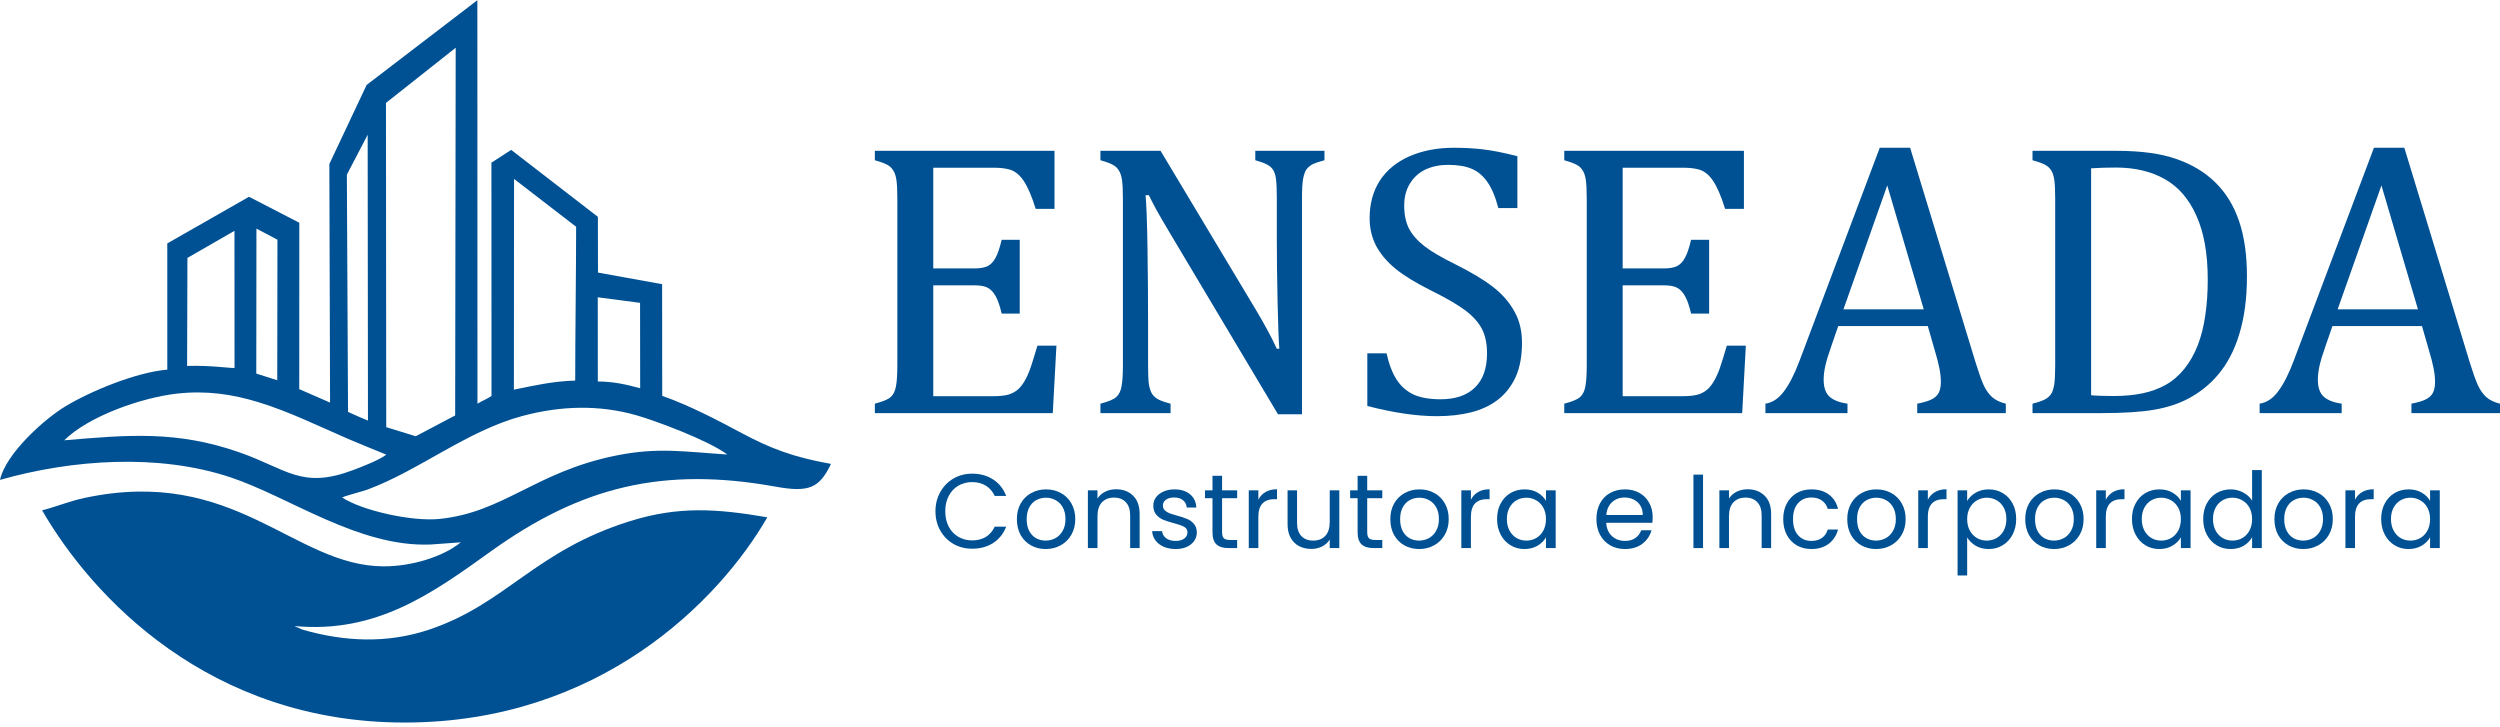
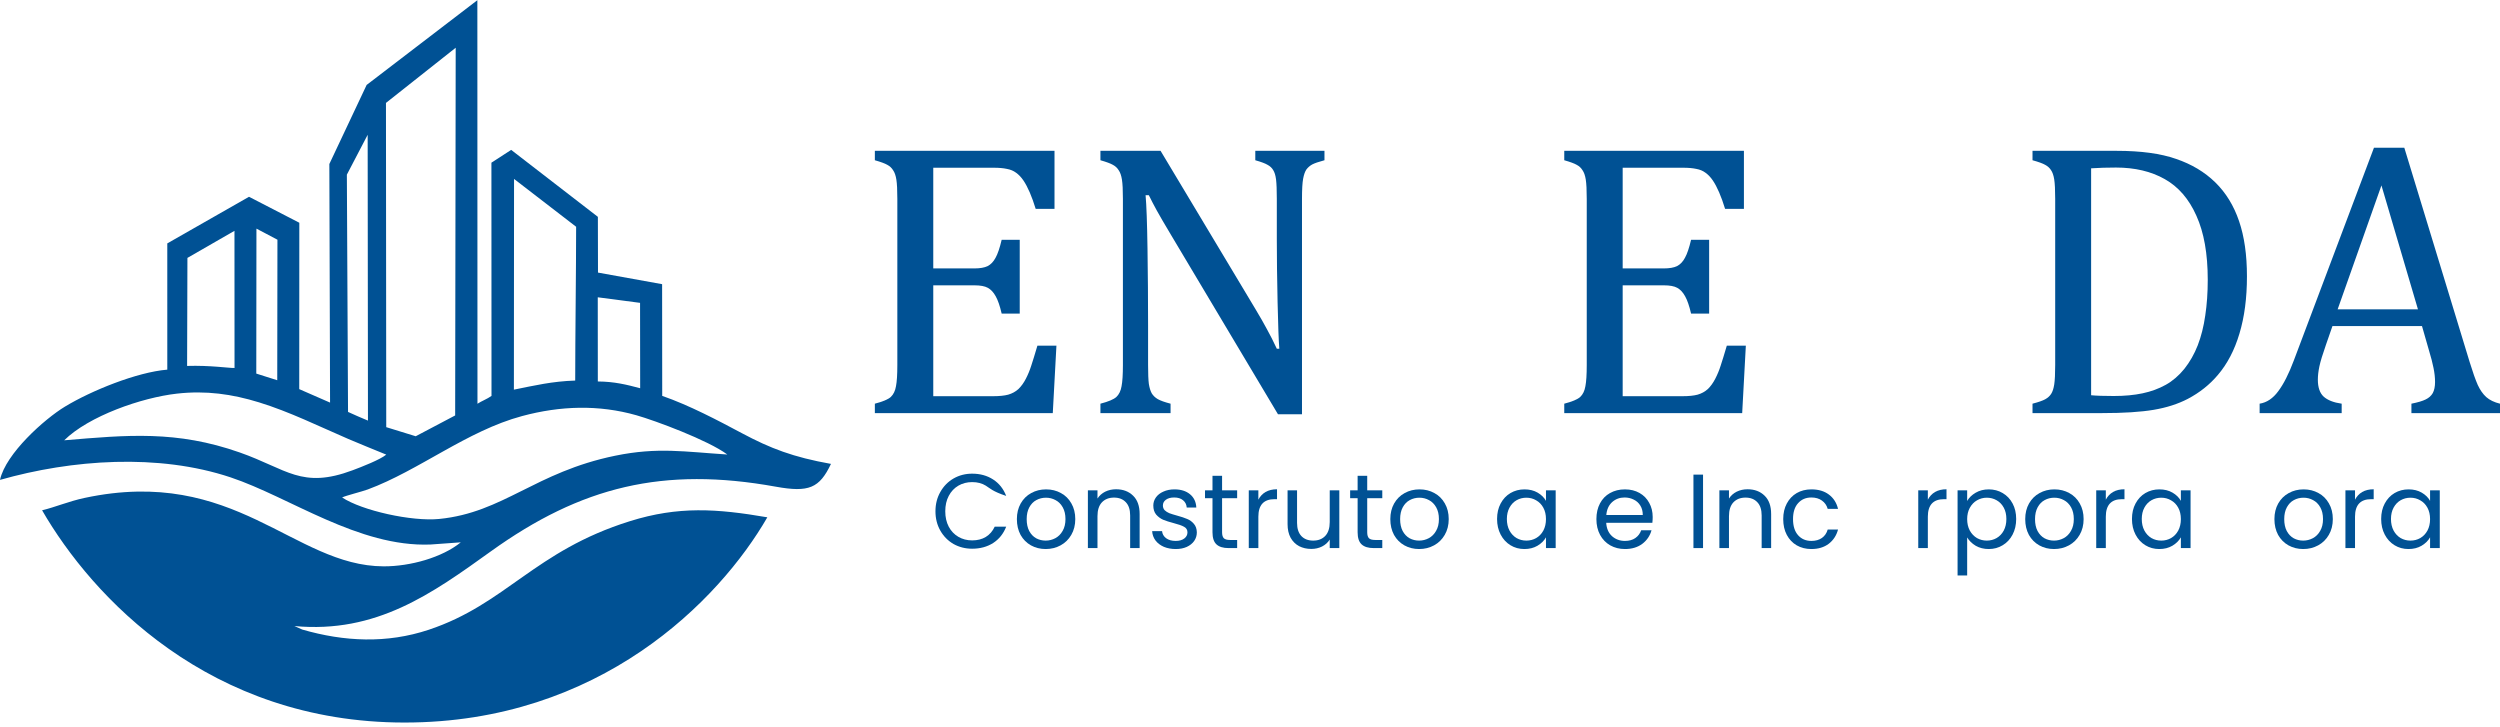
<svg xmlns="http://www.w3.org/2000/svg" width="471" height="137" viewBox="0 0 471 137" fill="none">
  <path d="M454.312 77.829V76.055C455.519 75.814 456.411 75.549 456.991 75.259C457.594 74.969 458.04 74.571 458.33 74.064C458.62 73.533 458.764 72.834 458.764 71.965C458.764 71.144 458.668 70.263 458.475 69.322C458.282 68.357 458.004 67.283 457.642 66.1L456.303 61.431H439.434L438.203 64.978C437.576 66.764 437.165 68.115 436.972 69.032C436.779 69.95 436.683 70.782 436.683 71.53C436.683 72.978 437.045 74.04 437.769 74.716C438.517 75.392 439.651 75.838 441.171 76.055V77.829H425.714V76.055C427.066 75.838 428.236 75.054 429.225 73.702C430.239 72.351 431.216 70.42 432.158 67.91L447.253 27.837H452.973L465.28 68.2C465.86 70.082 466.366 71.518 466.801 72.508C467.259 73.497 467.802 74.269 468.43 74.825C469.057 75.38 469.914 75.79 471 76.055V77.829H454.312ZM440.411 58.281H455.543L448.665 34.932L440.411 58.281Z" fill="#005194" />
  <path d="M382.926 77.829V76.055C384.036 75.766 384.833 75.488 385.315 75.223C385.798 74.957 386.172 74.619 386.437 74.209C386.703 73.799 386.896 73.208 387.017 72.435C387.137 71.663 387.198 70.444 387.198 68.779V37.466C387.198 35.777 387.137 34.558 387.017 33.81C386.896 33.038 386.691 32.447 386.401 32.036C386.136 31.626 385.774 31.3 385.315 31.059C384.857 30.794 384.06 30.504 382.926 30.19V28.416H398.782C403.343 28.416 407.071 28.923 409.967 29.937C412.887 30.926 415.349 32.398 417.352 34.353C419.355 36.308 420.851 38.745 421.841 41.666C422.83 44.562 423.325 48.025 423.325 52.055C423.325 56.133 422.854 59.729 421.913 62.842C420.996 65.931 419.645 68.526 417.859 70.625C416.314 72.46 414.42 73.968 412.175 75.15C410.317 76.116 408.169 76.803 405.732 77.214C403.294 77.624 400.061 77.829 396.03 77.829H382.926ZM393.967 74.463C394.932 74.559 396.356 74.607 398.239 74.607C400.266 74.607 402.076 74.438 403.668 74.1C405.261 73.763 406.709 73.232 408.012 72.508C409.316 71.784 410.486 70.782 411.524 69.503C412.562 68.2 413.406 66.716 414.058 65.051C414.709 63.361 415.18 61.491 415.47 59.44C415.783 57.388 415.94 55.144 415.94 52.706C415.94 47.807 415.228 43.789 413.804 40.652C412.405 37.49 410.414 35.186 407.831 33.738C405.273 32.29 402.208 31.566 398.637 31.566C396.996 31.566 395.439 31.614 393.967 31.711V74.463Z" fill="#005194" />
-   <path d="M361.206 77.829V76.055C362.413 75.814 363.306 75.549 363.885 75.259C364.488 74.969 364.935 74.571 365.224 74.064C365.514 73.533 365.659 72.834 365.659 71.965C365.659 71.144 365.562 70.263 365.369 69.322C365.176 68.357 364.899 67.283 364.537 66.1L363.197 61.431H346.328L345.097 64.978C344.47 66.764 344.06 68.115 343.867 69.032C343.673 69.95 343.577 70.782 343.577 71.53C343.577 72.978 343.939 74.04 344.663 74.716C345.411 75.392 346.545 75.838 348.066 76.055V77.829H332.608V76.055C333.96 75.838 335.13 75.054 336.12 73.702C337.133 72.351 338.111 70.42 339.052 67.91L354.147 27.837H359.867L372.175 68.2C372.754 70.082 373.261 71.518 373.695 72.508C374.154 73.497 374.697 74.269 375.324 74.825C375.952 75.38 376.808 75.79 377.894 76.055V77.829H361.206ZM347.305 58.281H362.437L355.559 34.932L347.305 58.281Z" fill="#005194" />
  <path d="M328.554 28.416V39.349H325.006C324.644 38.166 324.27 37.129 323.884 36.236C323.498 35.343 323.1 34.594 322.69 33.991C322.279 33.388 321.821 32.905 321.314 32.543C320.831 32.181 320.252 31.94 319.576 31.819C318.901 31.674 318.092 31.602 317.151 31.602H305.712V50.571H313.459C314.521 50.571 315.353 50.426 315.957 50.136C316.56 49.823 317.055 49.304 317.441 48.58C317.851 47.856 318.237 46.721 318.599 45.177H322.002V59.078H318.599C318.261 57.63 317.887 56.544 317.477 55.82C317.067 55.072 316.572 54.541 315.993 54.227C315.438 53.913 314.593 53.756 313.459 53.756H305.712V74.644H316.97C318.153 74.644 319.106 74.547 319.83 74.354C320.578 74.137 321.218 73.787 321.748 73.304C322.279 72.797 322.75 72.146 323.16 71.349C323.571 70.553 323.908 69.732 324.174 68.888C324.463 68.019 324.85 66.764 325.332 65.123H328.916L328.228 77.829H294.707V76.055C296.204 75.669 297.205 75.247 297.712 74.788C298.219 74.306 298.544 73.63 298.689 72.761C298.858 71.892 298.943 70.565 298.943 68.779V37.466C298.943 35.801 298.882 34.594 298.762 33.846C298.641 33.074 298.436 32.483 298.146 32.073C297.881 31.638 297.519 31.3 297.06 31.059C296.602 30.794 295.817 30.504 294.707 30.19V28.416H328.554Z" fill="#005194" />
-   <path d="M261.223 66.571C261.705 68.695 262.357 70.372 263.177 71.603C263.998 72.834 265.06 73.751 266.363 74.354C267.666 74.933 269.343 75.223 271.395 75.223C274.218 75.223 276.378 74.487 277.874 73.014C279.395 71.542 280.155 69.394 280.155 66.571C280.155 64.761 279.841 63.241 279.214 62.01C278.586 60.779 277.561 59.621 276.137 58.535C274.713 57.449 272.541 56.182 269.621 54.734C266.797 53.334 264.565 51.97 262.924 50.643C261.283 49.292 260.052 47.831 259.232 46.263C258.435 44.694 258.037 42.981 258.037 41.123C258.037 38.42 258.664 36.079 259.919 34.1C261.198 32.097 263.057 30.552 265.494 29.466C267.956 28.38 270.767 27.837 273.929 27.837C275.763 27.837 277.549 27.934 279.286 28.127C281.048 28.32 283.244 28.754 285.875 29.43V39.204H282.291C281.736 37.08 281.036 35.427 280.191 34.245C279.347 33.062 278.357 32.242 277.223 31.783C276.089 31.3 274.616 31.059 272.806 31.059C271.238 31.059 269.826 31.349 268.571 31.928C267.34 32.507 266.363 33.388 265.639 34.57C264.915 35.729 264.553 37.116 264.553 38.733C264.553 40.447 264.855 41.895 265.458 43.077C266.085 44.26 267.051 45.358 268.354 46.371C269.657 47.385 271.588 48.519 274.146 49.774C277.235 51.319 279.624 52.755 281.313 54.082C283.027 55.409 284.354 56.93 285.295 58.643C286.261 60.333 286.743 62.311 286.743 64.58C286.743 67.114 286.345 69.262 285.549 71.023C284.752 72.761 283.642 74.185 282.218 75.295C280.819 76.381 279.129 77.177 277.15 77.684C275.196 78.167 273.048 78.408 270.707 78.408C266.918 78.408 262.55 77.769 257.603 76.49V66.571H261.223Z" fill="#005194" />
  <path d="M236.534 58.245C237.403 59.693 238.127 60.96 238.706 62.046C239.31 63.132 239.925 64.351 240.552 65.702H241.023C240.902 64.23 240.794 61.31 240.697 56.942C240.601 52.55 240.552 48.592 240.552 45.068V37.466C240.552 35.801 240.504 34.583 240.408 33.81C240.311 33.038 240.13 32.447 239.865 32.036C239.623 31.626 239.273 31.3 238.815 31.059C238.38 30.794 237.608 30.504 236.498 30.19V28.416H249.53V30.19C248.444 30.48 247.672 30.745 247.213 30.987C246.779 31.228 246.417 31.542 246.127 31.928C245.862 32.314 245.657 32.893 245.512 33.665C245.367 34.438 245.295 35.705 245.295 37.466V78.046H240.77L220.606 44.236C219.351 42.136 218.458 40.604 217.928 39.638C217.397 38.673 216.902 37.72 216.443 36.779H215.828C215.997 38.637 216.118 42.003 216.19 46.878C216.262 51.729 216.299 56.568 216.299 61.394V68.779C216.299 70.396 216.347 71.579 216.443 72.327C216.564 73.075 216.745 73.666 216.986 74.1C217.252 74.535 217.626 74.897 218.109 75.186C218.615 75.476 219.424 75.766 220.534 76.055V77.829H207.321V76.055C208.817 75.669 209.819 75.247 210.326 74.788C210.832 74.306 211.158 73.63 211.303 72.761C211.472 71.892 211.556 70.565 211.556 68.779V37.466C211.556 35.801 211.496 34.594 211.375 33.846C211.255 33.074 211.05 32.483 210.76 32.073C210.495 31.638 210.133 31.3 209.674 31.059C209.215 30.794 208.431 30.504 207.321 30.19V28.416H218.652L236.534 58.245Z" fill="#005194" />
  <path d="M198.669 28.416V39.349H195.122C194.76 38.166 194.386 37.129 194 36.236C193.613 35.343 193.215 34.594 192.805 33.991C192.395 33.388 191.936 32.905 191.429 32.543C190.947 32.181 190.368 31.94 189.692 31.819C189.016 31.674 188.208 31.602 187.266 31.602H175.827V50.571H183.574C184.636 50.571 185.468 50.426 186.072 50.136C186.675 49.823 187.17 49.304 187.556 48.58C187.966 47.856 188.352 46.721 188.714 45.177H192.117V59.078H188.714C188.377 57.63 188.002 56.544 187.592 55.82C187.182 55.072 186.687 54.541 186.108 54.227C185.553 53.913 184.708 53.756 183.574 53.756H175.827V74.644H187.085C188.268 74.644 189.221 74.547 189.945 74.354C190.693 74.137 191.333 73.787 191.864 73.304C192.395 72.797 192.865 72.146 193.276 71.349C193.686 70.553 194.024 69.732 194.289 68.888C194.579 68.019 194.965 66.764 195.448 65.123H199.031L198.344 77.829H164.823V76.055C166.319 75.669 167.32 75.247 167.827 74.788C168.334 74.306 168.66 73.63 168.805 72.761C168.973 71.892 169.058 70.565 169.058 68.779V37.466C169.058 35.801 168.998 34.594 168.877 33.846C168.756 33.074 168.551 32.483 168.262 32.073C167.996 31.638 167.634 31.3 167.176 31.059C166.717 30.794 165.933 30.504 164.823 30.19V28.416H198.669Z" fill="#005194" />
  <path d="M448.612 97.778C448.612 96.666 448.837 95.693 449.287 94.859C449.737 94.012 450.353 93.357 451.134 92.893C451.928 92.43 452.808 92.198 453.775 92.198C454.728 92.198 455.555 92.403 456.257 92.814C456.959 93.224 457.482 93.74 457.826 94.363V92.377H459.653V103.259H457.826V101.234C457.468 101.869 456.932 102.399 456.217 102.822C455.516 103.233 454.695 103.438 453.755 103.438C452.789 103.438 451.915 103.2 451.134 102.723C450.353 102.246 449.737 101.578 449.287 100.717C448.837 99.857 448.612 98.877 448.612 97.778ZM457.826 97.798C457.826 96.977 457.66 96.263 457.329 95.653C456.999 95.044 456.548 94.581 455.979 94.263C455.423 93.933 454.807 93.767 454.132 93.767C453.457 93.767 452.842 93.926 452.285 94.244C451.729 94.561 451.286 95.025 450.955 95.634C450.624 96.243 450.459 96.957 450.459 97.778C450.459 98.612 450.624 99.341 450.955 99.963C451.286 100.572 451.729 101.042 452.285 101.373C452.842 101.69 453.457 101.849 454.132 101.849C454.807 101.849 455.423 101.69 455.979 101.373C456.548 101.042 456.999 100.572 457.329 99.963C457.66 99.341 457.826 98.619 457.826 97.798Z" fill="#005194" />
  <path d="M443.686 94.144C444.004 93.522 444.454 93.039 445.036 92.695C445.632 92.35 446.354 92.178 447.201 92.178V94.045H446.724C444.699 94.045 443.686 95.144 443.686 97.341V103.259H441.879V92.377H443.686V94.144Z" fill="#005194" />
  <path d="M433.923 103.438C432.903 103.438 431.977 103.206 431.143 102.743C430.322 102.279 429.673 101.624 429.196 100.777C428.733 99.916 428.501 98.924 428.501 97.798C428.501 96.686 428.74 95.707 429.216 94.859C429.706 93.999 430.368 93.343 431.202 92.893C432.036 92.43 432.97 92.198 434.002 92.198C435.035 92.198 435.968 92.43 436.802 92.893C437.636 93.343 438.292 93.992 438.768 94.839C439.258 95.687 439.503 96.673 439.503 97.798C439.503 98.924 439.251 99.916 438.748 100.777C438.258 101.624 437.59 102.279 436.743 102.743C435.895 103.206 434.955 103.438 433.923 103.438ZM433.923 101.849C434.571 101.849 435.18 101.697 435.75 101.393C436.319 101.088 436.776 100.631 437.12 100.022C437.477 99.413 437.656 98.672 437.656 97.798C437.656 96.924 437.484 96.183 437.14 95.574C436.796 94.965 436.345 94.515 435.789 94.224C435.233 93.919 434.631 93.767 433.982 93.767C433.32 93.767 432.711 93.919 432.155 94.224C431.613 94.515 431.176 94.965 430.845 95.574C430.514 96.183 430.348 96.924 430.348 97.798C430.348 98.685 430.507 99.433 430.825 100.042C431.156 100.651 431.593 101.108 432.135 101.412C432.678 101.704 433.274 101.849 433.923 101.849Z" fill="#005194" />
-   <path d="M415.082 97.778C415.082 96.666 415.307 95.693 415.757 94.859C416.207 94.012 416.823 93.357 417.604 92.893C418.398 92.43 419.285 92.198 420.265 92.198C421.112 92.198 421.9 92.397 422.628 92.794C423.356 93.178 423.912 93.688 424.296 94.323V88.564H426.123V103.259H424.296V101.214C423.938 101.862 423.409 102.399 422.707 102.822C422.006 103.233 421.185 103.438 420.245 103.438C419.278 103.438 418.398 103.2 417.604 102.723C416.823 102.246 416.207 101.578 415.757 100.717C415.307 99.857 415.082 98.877 415.082 97.778ZM424.296 97.798C424.296 96.977 424.13 96.263 423.799 95.653C423.468 95.044 423.018 94.581 422.449 94.263C421.893 93.933 421.277 93.767 420.602 93.767C419.927 93.767 419.312 93.926 418.755 94.244C418.199 94.561 417.756 95.025 417.425 95.634C417.094 96.243 416.929 96.957 416.929 97.778C416.929 98.612 417.094 99.341 417.425 99.963C417.756 100.572 418.199 101.042 418.755 101.373C419.312 101.69 419.927 101.849 420.602 101.849C421.277 101.849 421.893 101.69 422.449 101.373C423.018 101.042 423.468 100.572 423.799 99.963C424.13 99.341 424.296 98.619 424.296 97.798Z" fill="#005194" />
  <path d="M401.662 97.778C401.662 96.666 401.887 95.693 402.337 94.859C402.787 94.012 403.403 93.357 404.184 92.893C404.978 92.43 405.859 92.198 406.825 92.198C407.778 92.198 408.606 92.403 409.307 92.814C410.009 93.224 410.532 93.74 410.876 94.363V92.377H412.703V103.259H410.876V101.234C410.519 101.869 409.983 102.399 409.268 102.822C408.566 103.233 407.745 103.438 406.805 103.438C405.839 103.438 404.965 103.2 404.184 102.723C403.403 102.246 402.787 101.578 402.337 100.717C401.887 99.857 401.662 98.877 401.662 97.778ZM410.876 97.798C410.876 96.977 410.711 96.263 410.38 95.653C410.049 95.044 409.599 94.581 409.029 94.263C408.473 93.933 407.858 93.767 407.183 93.767C406.507 93.767 405.892 93.926 405.336 94.244C404.78 94.561 404.336 95.025 404.005 95.634C403.674 96.243 403.509 96.957 403.509 97.778C403.509 98.612 403.674 99.341 404.005 99.963C404.336 100.572 404.78 101.042 405.336 101.373C405.892 101.69 406.507 101.849 407.183 101.849C407.858 101.849 408.473 101.69 409.029 101.373C409.599 101.042 410.049 100.572 410.38 99.963C410.711 99.341 410.876 98.619 410.876 97.798Z" fill="#005194" />
  <path d="M396.736 94.144C397.054 93.522 397.504 93.039 398.087 92.695C398.682 92.35 399.404 92.178 400.251 92.178V94.045H399.775C397.749 94.045 396.736 95.144 396.736 97.341V103.259H394.929V92.377H396.736V94.144Z" fill="#005194" />
  <path d="M386.973 103.438C385.954 103.438 385.027 103.206 384.193 102.743C383.372 102.279 382.723 101.624 382.247 100.777C381.783 99.916 381.552 98.924 381.552 97.798C381.552 96.686 381.79 95.707 382.267 94.859C382.756 93.999 383.418 93.343 384.252 92.893C385.086 92.43 386.02 92.198 387.052 92.198C388.085 92.198 389.018 92.43 389.852 92.893C390.686 93.343 391.342 93.992 391.818 94.839C392.308 95.687 392.553 96.673 392.553 97.798C392.553 98.924 392.302 99.916 391.798 100.777C391.309 101.624 390.64 102.279 389.793 102.743C388.946 103.206 388.006 103.438 386.973 103.438ZM386.973 101.849C387.622 101.849 388.231 101.697 388.8 101.393C389.369 101.088 389.826 100.631 390.17 100.022C390.528 99.413 390.706 98.672 390.706 97.798C390.706 96.924 390.534 96.183 390.19 95.574C389.846 94.965 389.396 94.515 388.84 94.224C388.284 93.919 387.681 93.767 387.033 93.767C386.371 93.767 385.762 93.919 385.206 94.224C384.663 94.515 384.226 94.965 383.895 95.574C383.564 96.183 383.399 96.924 383.399 97.798C383.399 98.685 383.557 99.433 383.875 100.042C384.206 100.651 384.643 101.108 385.186 101.412C385.729 101.704 386.324 101.849 386.973 101.849Z" fill="#005194" />
  <path d="M370.614 94.383C370.972 93.76 371.501 93.244 372.203 92.834C372.918 92.41 373.745 92.198 374.685 92.198C375.652 92.198 376.525 92.43 377.306 92.893C378.101 93.357 378.723 94.012 379.173 94.859C379.623 95.693 379.848 96.666 379.848 97.778C379.848 98.877 379.623 99.857 379.173 100.717C378.723 101.578 378.101 102.246 377.306 102.723C376.525 103.2 375.652 103.438 374.685 103.438C373.758 103.438 372.938 103.233 372.223 102.822C371.521 102.399 370.985 101.876 370.614 101.253V108.422H368.807V92.377H370.614V94.383ZM378.001 97.778C378.001 96.957 377.836 96.243 377.505 95.634C377.174 95.025 376.724 94.561 376.155 94.244C375.599 93.926 374.983 93.767 374.308 93.767C373.646 93.767 373.03 93.933 372.461 94.263C371.905 94.581 371.455 95.051 371.111 95.673C370.78 96.282 370.614 96.991 370.614 97.798C370.614 98.619 370.78 99.341 371.111 99.963C371.455 100.572 371.905 101.042 372.461 101.373C373.03 101.69 373.646 101.849 374.308 101.849C374.983 101.849 375.599 101.69 376.155 101.373C376.724 101.042 377.174 100.572 377.505 99.963C377.836 99.341 378.001 98.612 378.001 97.778Z" fill="#005194" />
  <path d="M363.206 94.144C363.524 93.522 363.974 93.039 364.557 92.695C365.152 92.35 365.874 92.178 366.721 92.178V94.045H366.245C364.219 94.045 363.206 95.144 363.206 97.341V103.259H361.399V92.377H363.206V94.144Z" fill="#005194" />
-   <path d="M353.443 103.438C352.424 103.438 351.497 103.206 350.663 102.743C349.842 102.279 349.193 101.624 348.717 100.777C348.253 99.916 348.022 98.924 348.022 97.798C348.022 96.686 348.26 95.707 348.737 94.859C349.226 93.999 349.888 93.343 350.722 92.893C351.556 92.43 352.49 92.198 353.522 92.198C354.555 92.198 355.488 92.43 356.322 92.893C357.156 93.343 357.812 93.992 358.288 94.839C358.778 95.687 359.023 96.673 359.023 97.798C359.023 98.924 358.772 99.916 358.269 100.777C357.779 101.624 357.11 102.279 356.263 102.743C355.416 103.206 354.476 103.438 353.443 103.438ZM353.443 101.849C354.092 101.849 354.701 101.697 355.27 101.393C355.839 101.088 356.296 100.631 356.64 100.022C356.998 99.413 357.176 98.672 357.176 97.798C357.176 96.924 357.004 96.183 356.66 95.574C356.316 94.965 355.866 94.515 355.31 94.224C354.754 93.919 354.151 93.767 353.503 93.767C352.841 93.767 352.232 93.919 351.676 94.224C351.133 94.515 350.696 94.965 350.365 95.574C350.034 96.183 349.869 96.924 349.869 97.798C349.869 98.685 350.027 99.433 350.345 100.042C350.676 100.651 351.113 101.108 351.656 101.412C352.199 101.704 352.794 101.849 353.443 101.849Z" fill="#005194" />
  <path d="M335.959 97.798C335.959 96.673 336.184 95.693 336.635 94.859C337.085 94.012 337.707 93.357 338.501 92.893C339.309 92.43 340.229 92.198 341.262 92.198C342.599 92.198 343.697 92.522 344.558 93.171C345.432 93.82 346.008 94.72 346.286 95.872H344.34C344.154 95.21 343.79 94.687 343.247 94.303C342.718 93.919 342.056 93.727 341.262 93.727C340.229 93.727 339.395 94.085 338.759 94.8C338.124 95.501 337.806 96.501 337.806 97.798C337.806 99.109 338.124 100.122 338.759 100.836C339.395 101.551 340.229 101.909 341.262 101.909C342.056 101.909 342.718 101.723 343.247 101.353C343.777 100.982 344.141 100.453 344.34 99.764H346.286C345.994 100.876 345.412 101.77 344.538 102.445C343.664 103.107 342.572 103.438 341.262 103.438C340.229 103.438 339.309 103.206 338.501 102.743C337.707 102.279 337.085 101.624 336.635 100.777C336.184 99.93 335.959 98.937 335.959 97.798Z" fill="#005194" />
  <path d="M329.235 92.178C330.558 92.178 331.631 92.582 332.452 93.39C333.272 94.184 333.683 95.336 333.683 96.845V103.259H331.895V97.103C331.895 96.018 331.624 95.19 331.081 94.621C330.539 94.038 329.797 93.747 328.857 93.747C327.904 93.747 327.143 94.045 326.574 94.641C326.017 95.237 325.739 96.104 325.739 97.242V103.259H323.932V92.377H325.739V93.926C326.097 93.37 326.58 92.94 327.189 92.635C327.811 92.331 328.493 92.178 329.235 92.178Z" fill="#005194" />
  <path d="M320.853 89.418V103.259H319.045V89.418H320.853Z" fill="#005194" />
  <path d="M311.366 97.401C311.366 97.745 311.346 98.109 311.306 98.493H302.608C302.675 99.566 303.039 100.406 303.701 101.015C304.376 101.611 305.19 101.909 306.143 101.909C306.924 101.909 307.573 101.73 308.089 101.373C308.619 101.002 308.99 100.512 309.201 99.903H311.147C310.856 100.949 310.274 101.803 309.4 102.465C308.526 103.114 307.441 103.438 306.143 103.438C305.111 103.438 304.184 103.206 303.363 102.743C302.556 102.279 301.92 101.624 301.457 100.777C300.993 99.916 300.762 98.924 300.762 97.798C300.762 96.673 300.987 95.687 301.437 94.839C301.887 93.992 302.516 93.343 303.323 92.893C304.144 92.43 305.084 92.198 306.143 92.198C307.176 92.198 308.089 92.423 308.884 92.873C309.678 93.323 310.287 93.946 310.711 94.74C311.147 95.521 311.366 96.408 311.366 97.401ZM309.499 97.024C309.499 96.335 309.347 95.746 309.042 95.256C308.738 94.753 308.321 94.376 307.791 94.124C307.275 93.86 306.699 93.727 306.064 93.727C305.15 93.727 304.369 94.019 303.721 94.601C303.085 95.183 302.721 95.991 302.628 97.024H309.499Z" fill="#005194" />
  <path d="M282.048 97.778C282.048 96.666 282.273 95.693 282.723 94.859C283.173 94.012 283.789 93.357 284.57 92.893C285.364 92.43 286.244 92.198 287.211 92.198C288.164 92.198 288.991 92.403 289.693 92.814C290.395 93.224 290.918 93.74 291.262 94.363V92.377H293.089V103.259H291.262V101.234C290.904 101.869 290.368 102.399 289.653 102.822C288.952 103.233 288.131 103.438 287.191 103.438C286.224 103.438 285.351 103.2 284.57 102.723C283.789 102.246 283.173 101.578 282.723 100.717C282.273 99.857 282.048 98.877 282.048 97.778ZM291.262 97.798C291.262 96.977 291.096 96.263 290.765 95.653C290.434 95.044 289.984 94.581 289.415 94.263C288.859 93.933 288.243 93.767 287.568 93.767C286.893 93.767 286.277 93.926 285.721 94.244C285.165 94.561 284.722 95.025 284.391 95.634C284.06 96.243 283.894 96.957 283.894 97.778C283.894 98.612 284.06 99.341 284.391 99.963C284.722 100.572 285.165 101.042 285.721 101.373C286.277 101.69 286.893 101.849 287.568 101.849C288.243 101.849 288.859 101.69 289.415 101.373C289.984 101.042 290.434 100.572 290.765 99.963C291.096 99.341 291.262 98.619 291.262 97.798Z" fill="#005194" />
-   <path d="M277.122 94.144C277.44 93.522 277.89 93.039 278.472 92.695C279.068 92.35 279.79 92.178 280.637 92.178V94.045H280.16C278.135 94.045 277.122 95.144 277.122 97.341V103.259H275.315V92.377H277.122V94.144Z" fill="#005194" />
  <path d="M267.359 103.438C266.339 103.438 265.413 103.206 264.579 102.743C263.758 102.279 263.109 101.624 262.632 100.777C262.169 99.916 261.937 98.924 261.937 97.798C261.937 96.686 262.176 95.707 262.652 94.859C263.142 93.999 263.804 93.343 264.638 92.893C265.472 92.43 266.406 92.198 267.438 92.198C268.471 92.198 269.404 92.43 270.238 92.893C271.072 93.343 271.728 93.992 272.204 94.839C272.694 95.687 272.939 96.673 272.939 97.798C272.939 98.924 272.687 99.916 272.184 100.777C271.694 101.624 271.026 102.279 270.179 102.743C269.331 103.206 268.391 103.438 267.359 103.438ZM267.359 101.849C268.007 101.849 268.616 101.697 269.186 101.393C269.755 101.088 270.212 100.631 270.556 100.022C270.913 99.413 271.092 98.672 271.092 97.798C271.092 96.924 270.92 96.183 270.576 95.574C270.232 94.965 269.781 94.515 269.225 94.224C268.669 93.919 268.067 93.767 267.418 93.767C266.756 93.767 266.147 93.919 265.591 94.224C265.049 94.515 264.612 94.965 264.281 95.574C263.95 96.183 263.784 96.924 263.784 97.798C263.784 98.685 263.943 99.433 264.261 100.042C264.592 100.651 265.029 101.108 265.571 101.412C266.114 101.704 266.71 101.849 267.359 101.849Z" fill="#005194" />
  <path d="M257.583 93.866V100.28C257.583 100.81 257.696 101.187 257.921 101.412C258.146 101.624 258.537 101.73 259.093 101.73H260.423V103.259H258.795C257.789 103.259 257.034 103.027 256.531 102.564C256.028 102.101 255.776 101.34 255.776 100.28V93.866H254.366V92.377H255.776V89.636H257.583V92.377H260.423V93.866H257.583Z" fill="#005194" />
  <path d="M252.328 92.377V103.259H250.521V101.651C250.177 102.207 249.693 102.644 249.071 102.961C248.462 103.266 247.787 103.418 247.046 103.418C246.198 103.418 245.437 103.246 244.762 102.902C244.087 102.544 243.551 102.015 243.153 101.313C242.77 100.611 242.578 99.757 242.578 98.751V92.377H244.365V98.513C244.365 99.585 244.636 100.413 245.179 100.995C245.722 101.565 246.463 101.849 247.403 101.849C248.37 101.849 249.131 101.551 249.687 100.956C250.243 100.36 250.521 99.493 250.521 98.354V92.377H252.328Z" fill="#005194" />
  <path d="M237.076 94.144C237.394 93.522 237.844 93.039 238.426 92.695C239.022 92.35 239.744 92.178 240.591 92.178V94.045H240.114C238.089 94.045 237.076 95.144 237.076 97.341V103.259H235.269V92.377H237.076V94.144Z" fill="#005194" />
  <path d="M230.24 93.866V100.28C230.24 100.81 230.352 101.187 230.577 101.412C230.802 101.624 231.193 101.73 231.749 101.73H233.079V103.259H231.451C230.445 103.259 229.69 103.027 229.187 102.564C228.684 102.101 228.433 101.34 228.433 100.28V93.866H227.023V92.377H228.433V89.636H230.24V92.377H233.079V93.866H230.24Z" fill="#005194" />
  <path d="M221.513 103.438C220.679 103.438 219.931 103.299 219.269 103.021C218.607 102.73 218.084 102.332 217.7 101.829C217.316 101.313 217.104 100.724 217.065 100.062H218.931C218.984 100.605 219.236 101.048 219.686 101.393C220.149 101.737 220.752 101.909 221.493 101.909C222.181 101.909 222.724 101.757 223.121 101.452C223.518 101.148 223.717 100.764 223.717 100.3C223.717 99.824 223.505 99.473 223.082 99.248C222.658 99.01 222.003 98.778 221.116 98.553C220.308 98.341 219.646 98.129 219.13 97.917C218.627 97.692 218.19 97.368 217.819 96.944C217.462 96.507 217.283 95.938 217.283 95.237C217.283 94.68 217.448 94.171 217.779 93.707C218.11 93.244 218.58 92.88 219.189 92.615C219.798 92.337 220.493 92.198 221.274 92.198C222.479 92.198 223.452 92.503 224.194 93.112C224.935 93.721 225.332 94.555 225.385 95.614H223.578C223.538 95.044 223.307 94.588 222.883 94.244C222.473 93.899 221.917 93.727 221.215 93.727C220.566 93.727 220.05 93.866 219.666 94.144C219.282 94.422 219.09 94.786 219.09 95.237C219.09 95.594 219.203 95.892 219.428 96.13C219.666 96.355 219.957 96.54 220.301 96.686C220.659 96.819 221.149 96.971 221.771 97.143C222.552 97.355 223.187 97.567 223.677 97.778C224.167 97.977 224.584 98.281 224.928 98.692C225.286 99.102 225.471 99.638 225.484 100.3C225.484 100.896 225.319 101.432 224.988 101.909C224.657 102.385 224.187 102.763 223.578 103.041C222.982 103.306 222.294 103.438 221.513 103.438Z" fill="#005194" />
  <path d="M210.26 92.178C211.584 92.178 212.656 92.582 213.477 93.39C214.298 94.184 214.708 95.336 214.708 96.845V103.259H212.921V97.103C212.921 96.018 212.65 95.19 212.107 94.621C211.564 94.038 210.823 93.747 209.883 93.747C208.93 93.747 208.168 94.045 207.599 94.641C207.043 95.237 206.765 96.104 206.765 97.242V103.259H204.958V92.377H206.765V93.926C207.123 93.37 207.606 92.94 208.215 92.635C208.837 92.331 209.519 92.178 210.26 92.178Z" fill="#005194" />
  <path d="M197.002 103.438C195.983 103.438 195.056 103.206 194.222 102.743C193.401 102.279 192.752 101.624 192.276 100.777C191.812 99.916 191.581 98.924 191.581 97.798C191.581 96.686 191.819 95.707 192.296 94.859C192.785 93.999 193.447 93.343 194.281 92.893C195.115 92.43 196.049 92.198 197.081 92.198C198.114 92.198 199.047 92.43 199.881 92.893C200.715 93.343 201.371 93.992 201.847 94.839C202.337 95.687 202.582 96.673 202.582 97.798C202.582 98.924 202.331 99.916 201.827 100.777C201.338 101.624 200.669 102.279 199.822 102.743C198.975 103.206 198.035 103.438 197.002 103.438ZM197.002 101.849C197.651 101.849 198.26 101.697 198.829 101.393C199.398 101.088 199.855 100.631 200.199 100.022C200.557 99.413 200.735 98.672 200.735 97.798C200.735 96.924 200.563 96.183 200.219 95.574C199.875 94.965 199.425 94.515 198.869 94.224C198.313 93.919 197.71 93.767 197.062 93.767C196.4 93.767 195.791 93.919 195.235 94.224C194.692 94.515 194.255 94.965 193.924 95.574C193.593 96.183 193.427 96.924 193.427 97.798C193.427 98.685 193.586 99.433 193.904 100.042C194.235 100.651 194.672 101.108 195.215 101.412C195.758 101.704 196.353 101.849 197.002 101.849Z" fill="#005194" />
-   <path d="M176.241 96.329C176.241 94.978 176.546 93.767 177.155 92.695C177.763 91.609 178.591 90.762 179.637 90.153C180.696 89.544 181.868 89.239 183.152 89.239C184.661 89.239 185.978 89.603 187.103 90.332C188.229 91.06 189.05 92.092 189.566 93.429H187.401C187.017 92.595 186.461 91.953 185.733 91.503C185.018 91.053 184.158 90.828 183.152 90.828C182.185 90.828 181.318 91.053 180.55 91.503C179.782 91.953 179.18 92.595 178.743 93.429C178.306 94.25 178.088 95.217 178.088 96.329C178.088 97.427 178.306 98.394 178.743 99.228C179.18 100.049 179.782 100.684 180.55 101.134C181.318 101.584 182.185 101.81 183.152 101.81C184.158 101.81 185.018 101.591 185.733 101.154C186.461 100.704 187.017 100.062 187.401 99.228H189.566C189.05 100.552 188.229 101.578 187.103 102.306C185.978 103.021 184.661 103.378 183.152 103.378C181.868 103.378 180.696 103.08 179.637 102.485C178.591 101.876 177.763 101.035 177.155 99.963C176.546 98.89 176.241 97.679 176.241 96.329Z" fill="#005194" />
+   <path d="M176.241 96.329C176.241 94.978 176.546 93.767 177.155 92.695C177.763 91.609 178.591 90.762 179.637 90.153C180.696 89.544 181.868 89.239 183.152 89.239C184.661 89.239 185.978 89.603 187.103 90.332C188.229 91.06 189.05 92.092 189.566 93.429C187.017 92.595 186.461 91.953 185.733 91.503C185.018 91.053 184.158 90.828 183.152 90.828C182.185 90.828 181.318 91.053 180.55 91.503C179.782 91.953 179.18 92.595 178.743 93.429C178.306 94.25 178.088 95.217 178.088 96.329C178.088 97.427 178.306 98.394 178.743 99.228C179.18 100.049 179.782 100.684 180.55 101.134C181.318 101.584 182.185 101.81 183.152 101.81C184.158 101.81 185.018 101.591 185.733 101.154C186.461 100.704 187.017 100.062 187.401 99.228H189.566C189.05 100.552 188.229 101.578 187.103 102.306C185.978 103.021 184.661 103.378 183.152 103.378C181.868 103.378 180.696 103.08 179.637 102.485C178.591 101.876 177.763 101.035 177.155 99.963C176.546 98.89 176.241 97.679 176.241 96.329Z" fill="#005194" />
  <path fill-rule="evenodd" clip-rule="evenodd" d="M64.455 93.722C65.133 93.375 68.144 92.637 69.281 92.216C78.905 88.656 87.996 81.169 98.368 78.384C105.583 76.446 112.787 76.215 119.901 78.235C123.397 79.227 133.421 82.937 137.024 85.629C129.004 85.121 123.934 84.208 115.921 85.853C100.79 88.958 94.875 96.558 82.755 97.77C77.578 98.287 68.197 96.198 64.455 93.722ZM112.629 71.87C115.774 71.891 118.058 72.469 120.608 73.144L120.588 57.057L112.619 56.01L112.629 71.87ZM12.099 82.953C16.73 78.372 26.709 74.907 33.315 74.162C38.803 73.543 43.716 74.239 48.803 75.805C54.594 77.588 60.075 80.315 65.633 82.706C67.993 83.721 70.364 84.656 72.77 85.65C71.619 86.603 68.234 87.923 66.425 88.6C56.83 92.189 54.068 88.374 45.164 85.243C33.257 81.057 23.989 81.949 12.099 82.953ZM85.853 8.995L85.752 78.269L78.32 82.19L72.768 80.477L72.716 19.388L85.853 8.995ZM65.569 77.607L65.349 32.903L69.268 25.395L69.323 79.241C68.165 78.785 66.68 78.099 65.569 77.607ZM96.846 33.71L108.543 42.722C108.543 50.883 108.368 63.418 108.368 71.697C104.03 71.841 100.764 72.615 96.817 73.411L96.846 33.71ZM35.311 48.589L44.174 43.488L44.186 69.327C43.148 69.359 39.608 68.805 35.251 68.941L35.311 48.589ZM48.313 43.073L52.269 45.161L52.233 71.638L48.284 70.383L48.313 43.073ZM62.049 30.898L62.183 75.849L56.377 73.312L56.392 41.966L46.912 37.073L31.517 45.857L31.519 69.641C25.796 70.111 17.2 73.597 12.229 76.612C8.403 78.931 1.079 85.442 0 90.412C13.529 86.562 29.834 85.394 43.436 89.932C54.59 93.653 67.535 103.112 81.097 102.588L86.812 102.175C83.304 105.03 77.302 106.717 72.266 106.699C55.306 106.639 44.303 87.756 15.951 93.805C12.923 94.451 10.422 95.543 7.93 96.138C17.382 112.51 39.464 136.127 76.219 136.127C112.975 136.127 135.477 113.202 144.565 97.461C135.023 95.823 127.826 95.33 118.683 98.187C100.693 103.807 95.33 113.806 80.763 118.651C72.9 121.266 64.895 120.908 56.936 118.606L55.468 117.948C70.909 119.393 81.416 111.822 92.476 103.878C109.5 91.65 124.972 87.861 146.182 91.695C152.406 92.82 154.388 91.952 156.556 87.399C149.429 86.122 145.171 84.492 139.786 81.62C135.27 79.211 129.86 76.352 124.762 74.584L124.743 53.538L112.662 51.356L112.64 40.854L96.305 28.239L92.583 30.649L92.599 74.59C91.766 75.183 90.72 75.561 89.955 76.067L89.935 0.036L69.074 16.002L62.049 30.898Z" fill="#005194" />
</svg>